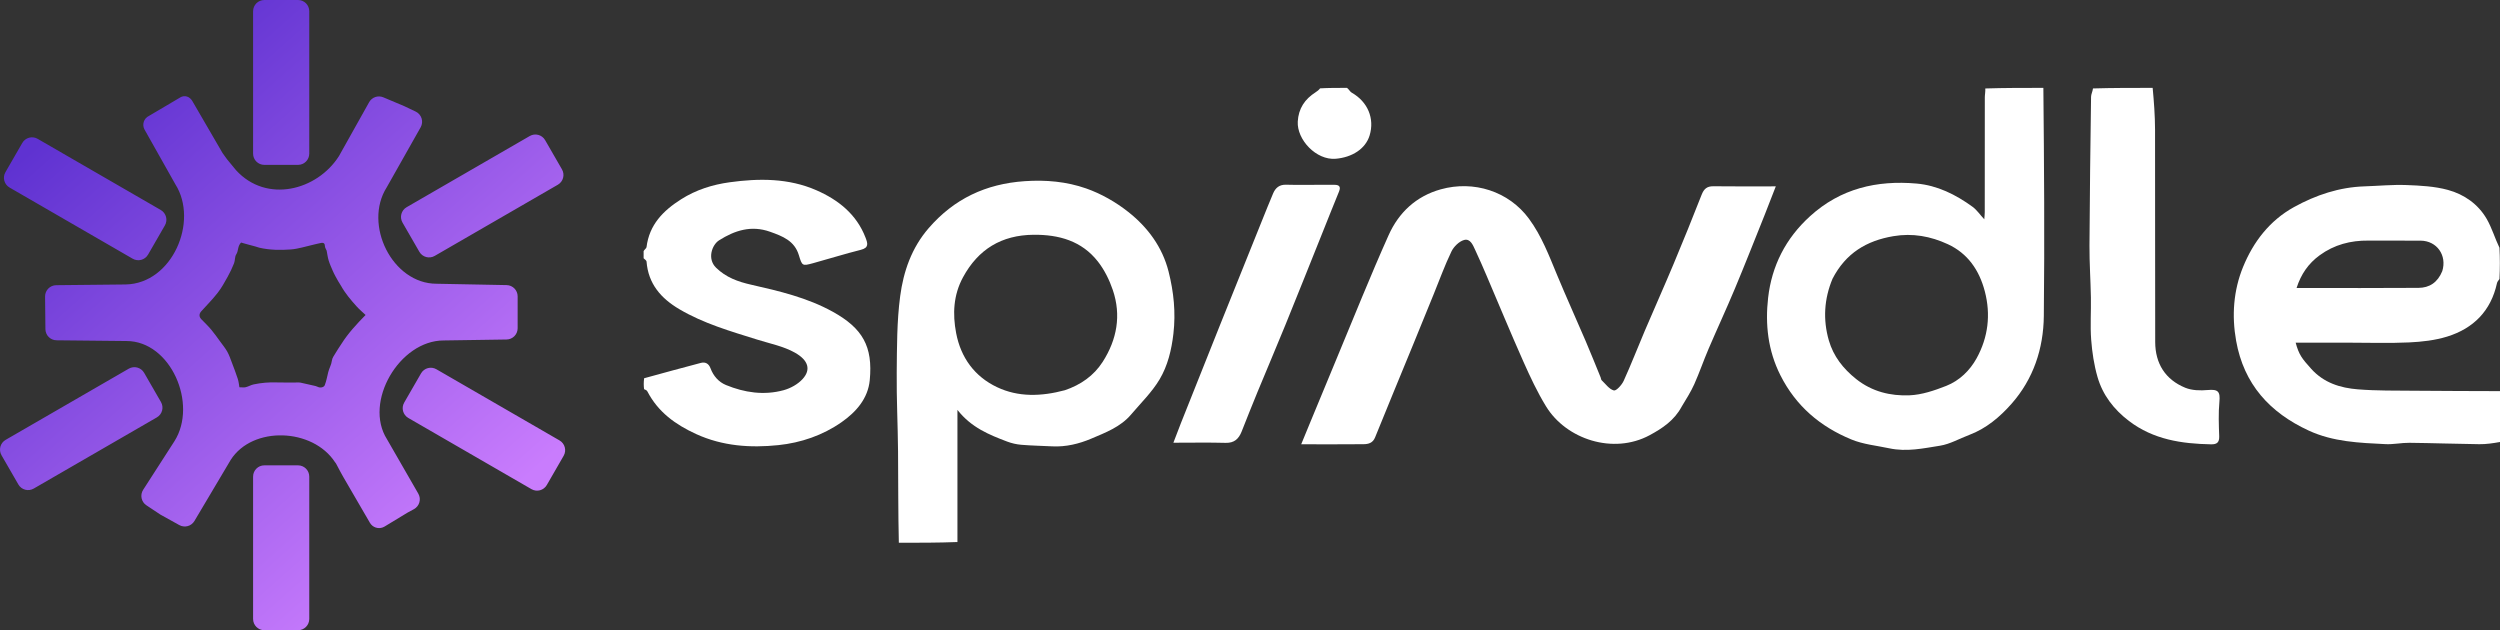
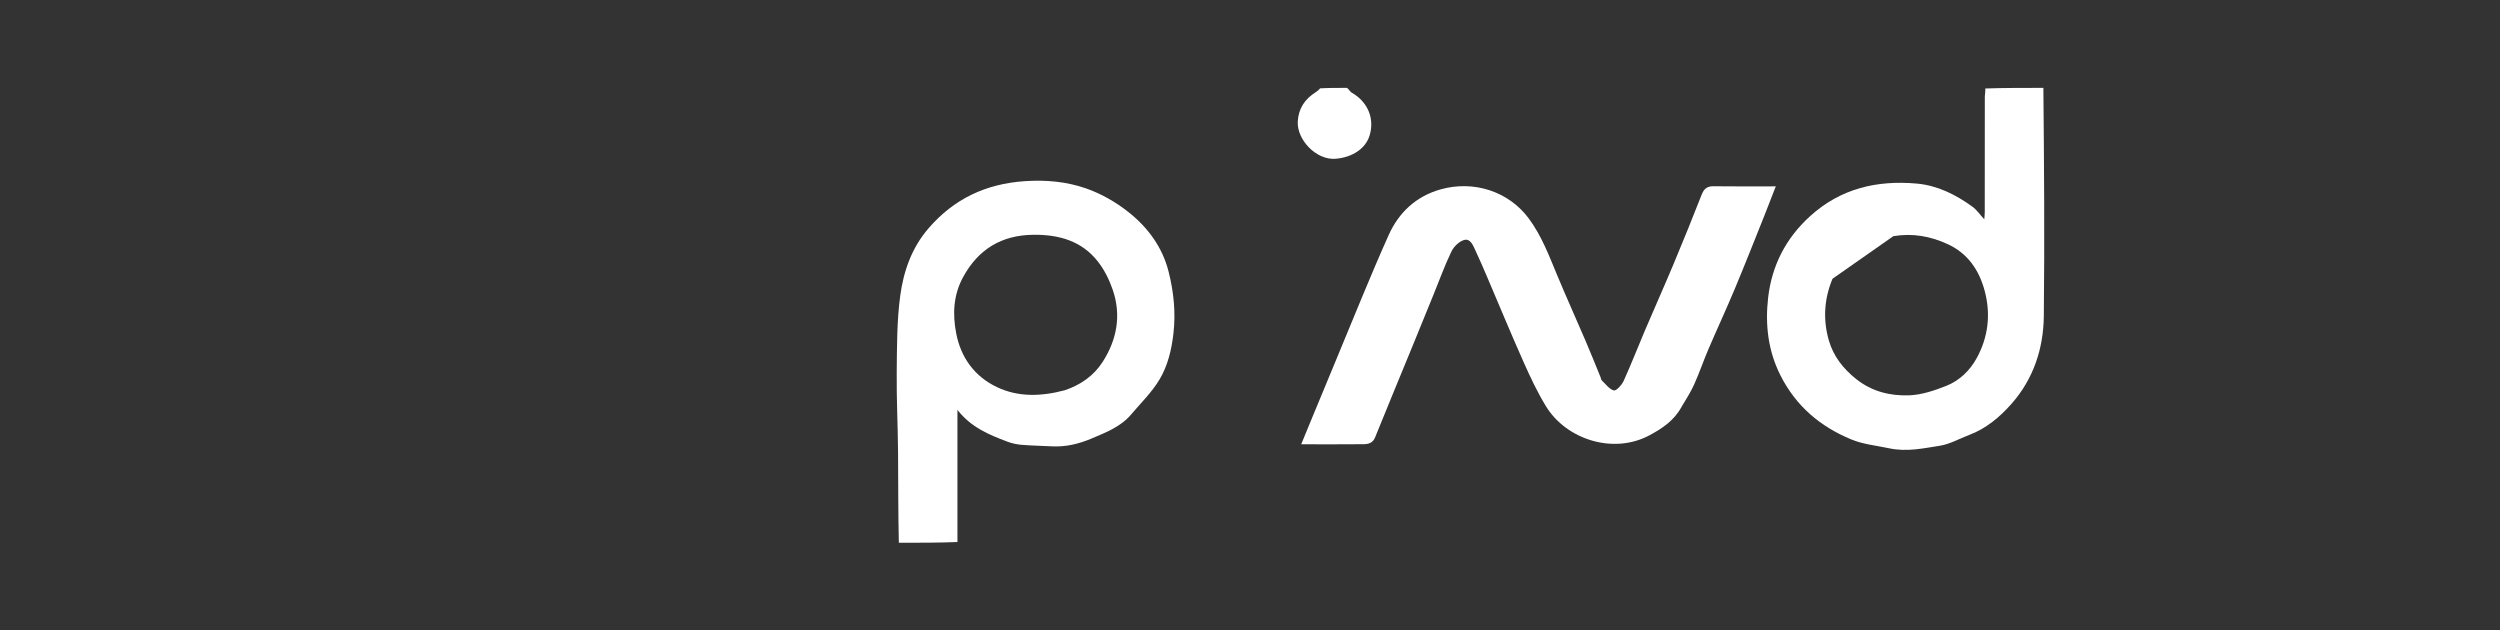
<svg xmlns="http://www.w3.org/2000/svg" width="599" height="151" viewBox="0 0 599 151" fill="none">
  <rect x="0" y="0" width="599" height="151" fill="#333333" stroke="none" />
  <path d="M215.362 130.047C215.187 122.736 215.235 115.424 215.172 108.114C215.118 101.838 214.793 95.561 214.854 89.287C214.914 83.168 214.881 76.994 215.684 70.95C216.469 65.048 218.405 59.409 222.496 54.681C228.609 47.615 236.213 44.053 245.494 43.411C250.59 43.058 255.563 43.507 260.252 45.154C263.843 46.415 267.346 48.416 270.339 50.783C274.981 54.453 278.505 59.168 279.996 65.084C281.226 69.967 281.739 74.868 281.148 79.964C280.695 83.872 279.784 87.62 277.846 90.885C276.015 93.968 273.344 96.558 270.999 99.328C268.479 102.304 264.866 103.654 261.473 105.097C258.574 106.33 255.379 107.119 252.097 106.945C249.641 106.814 247.178 106.781 244.73 106.574C243.566 106.477 242.379 106.206 241.287 105.79C237.003 104.161 232.742 102.461 229.403 98.215C229.403 109.082 229.403 119.389 229.403 129.871C224.781 130.047 220.159 130.047 215.362 130.047ZM255.151 93.495C258.913 92.214 262.068 90.039 264.213 86.686C267.623 81.357 268.688 75.549 266.627 69.481C265.811 67.076 264.618 64.663 263.062 62.673C259.183 57.713 253.705 56.191 247.624 56.251C239.974 56.327 234.376 59.716 230.734 66.442C228.426 70.702 228.216 75.23 229.095 79.826C230.22 85.71 233.528 90.224 238.897 92.766C243.992 95.178 249.467 95.013 255.151 93.495Z" fill="white" />
-   <path d="M489.591 21.054C489.765 39.275 489.9 57.496 489.699 75.714C489.613 83.535 487.209 90.816 481.942 96.768C479.148 99.925 475.882 102.691 471.799 104.22C469.467 105.093 467.214 106.418 464.808 106.795C460.816 107.422 456.864 108.314 452.637 107.408C449.607 106.76 446.464 106.482 443.587 105.295C436.117 102.213 430.312 97.304 426.59 89.926C423.592 83.984 422.915 77.707 423.642 71.344C424.517 63.689 427.838 57.129 433.673 51.818C441.016 45.134 449.728 43.152 459.212 43.98C464.146 44.41 468.603 46.617 472.612 49.54C473.631 50.282 474.376 51.4 475.434 52.548C475.482 51.855 475.546 51.346 475.547 50.838C475.553 41.667 475.546 32.497 475.562 23.327C475.563 22.665 475.721 22.002 475.679 21.197C480.173 21.054 484.794 21.054 489.591 21.054ZM439.074 66.786C437.056 71.609 436.752 76.583 438.19 81.565C439.285 85.358 441.636 88.36 444.758 90.836C448.538 93.835 452.956 94.905 457.525 94.716C460.487 94.593 463.503 93.562 466.308 92.46C469.481 91.213 471.987 88.775 473.605 85.828C476.358 80.815 477.027 75.393 475.556 69.784C474.231 64.735 471.475 60.712 466.691 58.505C462.59 56.612 458.255 55.802 453.64 56.589C447.232 57.681 442.253 60.635 439.074 66.786Z" fill="white" />
-   <path d="M599 105.901C597.347 106.201 595.692 106.448 594.041 106.429C588.459 106.361 582.879 106.157 577.297 106.096C575.393 106.075 573.478 106.511 571.583 106.417C565.328 106.107 559.065 105.887 553.192 103.179C543.815 98.855 537.625 92.048 535.775 81.651C534.698 75.596 535.143 69.587 537.434 63.972C539.888 57.96 543.795 52.844 549.644 49.616C554.894 46.72 560.484 44.848 566.547 44.651C569.887 44.543 573.234 44.212 576.565 44.337C579.906 44.463 583.339 44.633 586.534 45.508C590.391 46.562 593.746 48.883 595.809 52.444C597.07 54.619 597.78 57.112 598.869 59.36C599 61.763 599 64.268 598.871 66.846C598.582 67.234 598.343 67.532 598.271 67.867C596.824 74.497 592.635 78.694 586.344 80.645C583.424 81.55 580.265 81.9 577.194 82.044C572.408 82.269 567.605 82.104 562.809 82.104C558.552 82.104 554.295 82.104 550.041 82.104C550.819 84.994 551.552 85.914 553.762 88.368C556.789 91.73 560.736 92.952 564.947 93.287C569.475 93.648 574.04 93.577 578.589 93.621C585.393 93.686 592.196 93.688 599 93.716C599 97.719 599 101.722 599 105.901ZM585.166 64.965C586.339 61.192 583.893 57.701 579.985 57.66C575.822 57.617 571.658 57.69 567.494 57.645C563.209 57.599 559.281 58.614 555.777 61.175C553.089 63.139 551.324 65.687 550.258 69.004C550.907 69.004 551.277 69.004 551.647 69.004C560.927 69.002 570.207 69.043 579.485 68.972C582.061 68.953 584.047 67.709 585.166 64.965Z" fill="white" />
-   <path d="M154.211 60.163C154.452 59.741 154.873 59.498 154.908 59.207C155.568 53.846 158.88 50.484 163.203 47.743C166.787 45.469 170.7 44.243 174.824 43.672C181.88 42.695 188.964 42.682 195.59 45.576C200.813 47.857 205.239 51.319 207.393 56.966C207.898 58.29 208.246 59.361 206.263 59.856C202.414 60.818 198.625 62.022 194.795 63.065C192.219 63.766 192.192 63.724 191.402 61.123C190.359 57.689 187.517 56.598 184.506 55.527C179.995 53.921 176.041 55.211 172.289 57.582C170.612 58.642 169.378 61.988 171.565 64.138C173.935 66.468 176.834 67.504 179.963 68.211C186.689 69.731 193.449 71.33 199.513 74.684C206.705 78.662 209.161 83.019 208.396 91.066C207.975 95.503 205.119 98.721 201.618 101.168C197.105 104.321 191.881 106.092 186.508 106.652C179.823 107.349 173.142 106.902 166.803 104.003C161.847 101.736 157.677 98.735 155.117 93.792C154.983 93.532 154.673 93.363 154.327 93.247C154.211 92.454 154.211 91.566 154.333 90.628C158.949 89.362 163.437 88.124 167.94 86.947C169.022 86.665 169.83 87.141 170.235 88.234C170.919 90.079 172.197 91.535 173.941 92.251C178.388 94.079 183.058 94.776 187.758 93.491C189.415 93.037 191.173 92.062 192.314 90.806C194.329 88.587 193.736 86.331 190.438 84.484C187.705 82.952 184.46 82.319 181.417 81.365C175.039 79.368 168.609 77.525 162.785 74.093C158.375 71.494 155.323 68.012 154.912 62.662C154.89 62.385 154.454 62.14 154.211 61.88C154.211 61.36 154.211 60.839 154.211 60.163Z" fill="white" />
-   <path d="M515.777 21.054C516.091 24.387 516.341 27.719 516.349 31.052C516.39 48.017 516.336 64.983 516.387 81.949C516.402 87.1 518.802 90.942 523.585 92.903C525.197 93.564 527.197 93.609 528.977 93.45C531.461 93.228 532.003 93.795 531.768 96.297C531.513 99.018 531.626 101.782 531.721 104.522C531.772 106.016 531.161 106.486 529.779 106.461C522.724 106.329 515.952 105.326 510.099 100.865C506.479 98.106 503.812 94.661 502.564 90.329C501.732 87.443 501.274 84.403 501.048 81.401C500.794 78.052 501.041 74.667 500.981 71.299C500.907 67.145 500.618 62.991 500.639 58.839C500.698 46.953 500.86 35.068 501.019 23.183C501.028 22.562 501.392 21.946 501.477 21.191C506.11 21.054 510.856 21.054 515.777 21.054Z" fill="white" />
+   <path d="M489.591 21.054C489.765 39.275 489.9 57.496 489.699 75.714C489.613 83.535 487.209 90.816 481.942 96.768C479.148 99.925 475.882 102.691 471.799 104.22C469.467 105.093 467.214 106.418 464.808 106.795C460.816 107.422 456.864 108.314 452.637 107.408C449.607 106.76 446.464 106.482 443.587 105.295C436.117 102.213 430.312 97.304 426.59 89.926C423.592 83.984 422.915 77.707 423.642 71.344C424.517 63.689 427.838 57.129 433.673 51.818C441.016 45.134 449.728 43.152 459.212 43.98C464.146 44.41 468.603 46.617 472.612 49.54C473.631 50.282 474.376 51.4 475.434 52.548C475.482 51.855 475.546 51.346 475.547 50.838C475.553 41.667 475.546 32.497 475.562 23.327C475.563 22.665 475.721 22.002 475.679 21.197C480.173 21.054 484.794 21.054 489.591 21.054ZM439.074 66.786C437.056 71.609 436.752 76.583 438.19 81.565C439.285 85.358 441.636 88.36 444.758 90.836C448.538 93.835 452.956 94.905 457.525 94.716C460.487 94.593 463.503 93.562 466.308 92.46C469.481 91.213 471.987 88.775 473.605 85.828C476.358 80.815 477.027 75.393 475.556 69.784C474.231 64.735 471.475 60.712 466.691 58.505C462.59 56.612 458.255 55.802 453.64 56.589Z" fill="white" />
  <path d="M322.749 21.054C323.239 21.447 323.474 21.98 323.88 22.21C327.703 24.379 329.398 28.379 328.159 32.452C327.18 35.669 323.961 37.707 320.035 38.039C315.354 38.434 310.717 33.453 310.944 29.139C311.11 26.01 312.629 23.753 315.207 22.113C315.613 21.854 315.997 21.561 316.291 21.169C318.318 21.054 320.446 21.054 322.749 21.054Z" fill="white" />
  <path d="M402.93 97.426C401.166 100.741 398.278 102.645 395.246 104.279C386.547 108.965 375.285 105.278 370.442 97.385C368.339 93.958 366.62 90.27 364.98 86.587C361.949 79.78 359.11 72.887 356.179 66.035C355.314 64.014 354.441 61.995 353.507 60.005C352.94 58.797 352.32 57.075 350.787 57.505C349.594 57.84 348.326 59.094 347.762 60.264C346.159 63.589 344.901 67.081 343.505 70.506C341.838 74.598 340.177 78.692 338.5 82.78C335.487 90.123 332.441 97.453 329.466 104.811C328.919 106.162 327.851 106.418 326.694 106.43C321.898 106.479 317.102 106.451 311.767 106.451C312.521 104.617 313.178 103.016 313.839 101.417C315.94 96.339 318.031 91.257 320.148 86.186C324.306 76.223 328.303 66.187 332.716 56.338C335.138 50.932 339.286 47.013 345.21 45.362C353.079 43.169 361.48 45.806 366.337 52.404C369.373 56.528 371.141 61.228 373.075 65.883C375.281 71.19 377.656 76.426 379.92 81.709C381.16 84.601 382.322 87.526 383.516 90.438C383.607 90.662 383.606 90.967 383.762 91.114C384.702 92.002 385.569 93.256 386.682 93.552C387.243 93.702 388.585 92.237 389.032 91.254C390.83 87.311 392.388 83.259 394.088 79.27C396.38 73.893 398.768 68.557 401.026 63.166C403.319 57.693 405.543 52.191 407.707 46.665C408.254 45.268 408.986 44.607 410.537 44.628C415.457 44.694 420.378 44.652 425.482 44.652C424.563 47.012 423.716 49.243 422.828 51.457C420.46 57.362 418.133 63.285 415.68 69.154C413.649 74.012 411.427 78.789 409.354 83.63C408.162 86.415 407.183 89.293 405.947 92.058C405.129 93.888 404.028 95.592 402.93 97.426Z" fill="white" />
-   <path d="M316.55 44.279C317.732 44.279 318.729 44.278 319.726 44.281C320.892 44.284 321.312 44.726 320.822 45.913C319.483 49.157 318.2 52.424 316.892 55.681C313.92 63.087 310.972 70.504 307.964 77.895C305.78 83.259 303.5 88.583 301.292 93.936C299.997 97.075 298.749 100.234 297.499 103.392C296.806 105.143 295.742 106.165 293.665 106.109C289.624 105.998 285.578 106.076 281.143 106.076C281.796 104.373 282.35 102.884 282.937 101.407C286.038 93.611 289.138 85.813 292.258 78.024C295.613 69.646 298.987 61.276 302.357 52.905C303.238 50.718 304.115 48.529 305.033 46.358C305.604 45.008 306.532 44.213 308.141 44.259C310.88 44.336 313.624 44.279 316.55 44.279Z" fill="white" />
-   <path d="M71.406 111.496C72.894 111.496 74.1 112.703 74.1 114.192V148.304C74.099 149.793 72.894 151 71.406 151H63.333C61.846 151 60.64 149.793 60.64 148.304V114.192C60.64 112.703 61.845 111.496 63.333 111.496H71.406ZM43.939 23.067C44.551 22.976 45.169 23.18 45.606 23.617L45.715 23.726C45.852 23.863 45.971 24.018 46.068 24.186L53.328 36.675C53.38 36.756 53.579 37.031 53.788 37.318H53.789C53.951 37.541 54.119 37.773 54.228 37.928C54.304 38.035 54.381 38.141 54.464 38.242L56.56 40.787C63.9 48.809 75.981 45.61 81.204 37.416L88.445 24.483C89.115 23.287 90.576 22.784 91.839 23.315L96.826 25.416L99.6 26.735C101.011 27.407 101.558 29.137 100.788 30.499L92.651 44.899C87.017 53.799 93.978 67.986 104.598 67.986L121.387 68.31C122.854 68.338 124.028 69.537 124.028 71.006V78.648C124.028 80.122 122.847 81.322 121.376 81.345L106.32 81.573C95.7 81.573 87.085 96.337 92.719 105.236L100.226 118.277C100.983 119.591 100.508 121.271 99.177 121.994L97.634 122.832L92.142 126.161C91.077 126.807 89.701 126.584 88.894 125.635C88.795 125.519 88.708 125.396 88.632 125.265L82.282 114.338C82.176 114.17 81.062 112.153 80.516 111.069C80.481 111.002 80.436 110.939 80.383 110.886C80.347 110.85 80.315 110.811 80.288 110.769C74.929 102.521 60.491 102.01 55.281 110.183L46.584 124.83C45.84 126.083 44.236 126.517 42.963 125.811L38.447 123.305L35.075 121.067C33.846 120.252 33.5 118.599 34.299 117.358L41.797 105.709C47.431 96.81 40.92 81.708 30.3 81.708L13.546 81.534C12.08 81.519 10.896 80.332 10.881 78.865L10.801 71.056C10.786 69.567 11.979 68.348 13.466 68.332L30.099 68.158C41.276 67.956 47.651 53.056 42.017 44.157L34.641 31.061C33.97 29.869 34.45 28.358 35.686 27.775L43.238 23.316C43.454 23.189 43.692 23.105 43.939 23.067ZM100.881 89.458C101.625 88.168 103.272 87.727 104.56 88.472L134.065 105.526C135.353 106.271 135.794 107.92 135.051 109.21L131.015 116.211C130.271 117.501 128.623 117.943 127.335 117.198L97.83 100.143C96.542 99.398 96.101 97.749 96.845 96.459L100.881 89.458ZM30.852 88.336C32.14 87.591 33.787 88.034 34.531 89.323L38.568 96.324C39.312 97.614 38.87 99.263 37.582 100.008L8.077 117.063C6.789 117.808 5.142 117.366 4.398 116.076L0.361 109.075C-0.382 107.786 0.059 106.136 1.347 105.392L30.852 88.336ZM57.762 58.113C56.874 59.008 57.179 60.088 56.607 60.938C56.225 61.507 56.351 62.392 56.084 63.069C55.642 64.189 55.121 65.287 54.534 66.338C53.806 67.642 53.082 68.972 52.167 70.143C50.95 71.7 49.559 73.124 48.224 74.588C47.669 75.197 47.658 75.887 48.248 76.496C49.04 77.314 49.869 78.101 50.6 78.97C51.373 79.887 52.057 80.879 52.767 81.849C53.348 82.643 53.982 83.412 54.461 84.267C54.913 85.073 55.212 85.969 55.543 86.839C56.042 88.15 56.546 89.462 56.978 90.796C57.191 91.453 57.247 92.161 57.363 92.791C57.999 92.791 58.461 92.875 58.876 92.772C59.528 92.609 60.131 92.24 60.785 92.101C62.591 91.717 64.421 91.564 66.276 91.629C67.998 91.69 69.724 91.641 71.447 91.644C71.642 91.644 71.842 91.642 72.031 91.684C73.062 91.908 74.093 92.141 75.12 92.382C75.461 92.462 75.823 92.524 76.126 92.686C76.731 93.007 77.611 92.82 77.818 92.279C78.203 91.277 78.391 90.204 78.642 89.181C78.877 88.223 79.408 87.379 79.526 86.376C79.598 85.765 80.048 85.186 80.379 84.622C80.811 83.886 81.293 83.179 81.792 82.418C83.428 79.816 85.477 77.632 87.594 75.47C86.88 74.794 86.119 74.161 85.463 73.433C84.059 71.874 82.698 70.275 81.675 68.424C81.48 68.072 81.243 67.744 81.039 67.397C80.801 66.992 80.569 66.583 80.352 66.166C80.123 65.727 79.896 65.285 79.703 64.83C79.364 64.029 78.994 63.232 78.742 62.402C78.512 61.644 78.423 60.843 78.266 60.062C78.253 59.994 78.196 59.937 78.17 59.871C78.055 59.577 77.856 59.283 77.852 58.986C77.842 58.372 77.567 58.1 76.996 58.197C76.298 58.317 75.613 58.515 74.92 58.669C73.181 59.054 71.456 59.635 69.697 59.767C67.201 59.953 64.672 59.926 62.196 59.363C61.879 59.291 61.575 59.163 61.261 59.076C60.563 58.883 59.861 58.703 59.162 58.512C58.634 58.367 58.108 58.212 57.762 58.113ZM5.341 34.25C6.084 32.96 7.731 32.518 9.019 33.263L38.524 50.318C39.812 51.063 40.254 52.712 39.511 54.002L35.474 61.003C34.73 62.292 33.083 62.734 31.795 61.989L2.29 44.934C1.002 44.189 0.56 42.54 1.304 41.25L5.341 34.25ZM126.931 32.589C128.219 31.844 129.866 32.286 130.61 33.575L134.647 40.576C135.391 41.866 134.949 43.515 133.661 44.26L104.156 61.315C102.868 62.06 101.221 61.618 100.477 60.328L96.44 53.328C95.697 52.038 96.138 50.389 97.426 49.645L126.931 32.589ZM71.406 0C72.894 0 74.099 1.207 74.1 2.696V36.808C74.1 38.297 72.894 39.504 71.406 39.504H63.333C61.845 39.504 60.64 38.297 60.64 36.808V2.696C60.64 1.207 61.846 0 63.333 0H71.406Z" fill="url(#paint0_linear_4246_33404)" />
  <defs>
    <linearGradient id="paint0_linear_4246_33404" x1="22.144" y1="22.809" x2="113.712" y2="125.737" gradientUnits="userSpaceOnUse">
      <stop stop-color="#5F32D1" />
      <stop offset="1" stop-color="#C97CFD" />
    </linearGradient>
  </defs>
</svg>